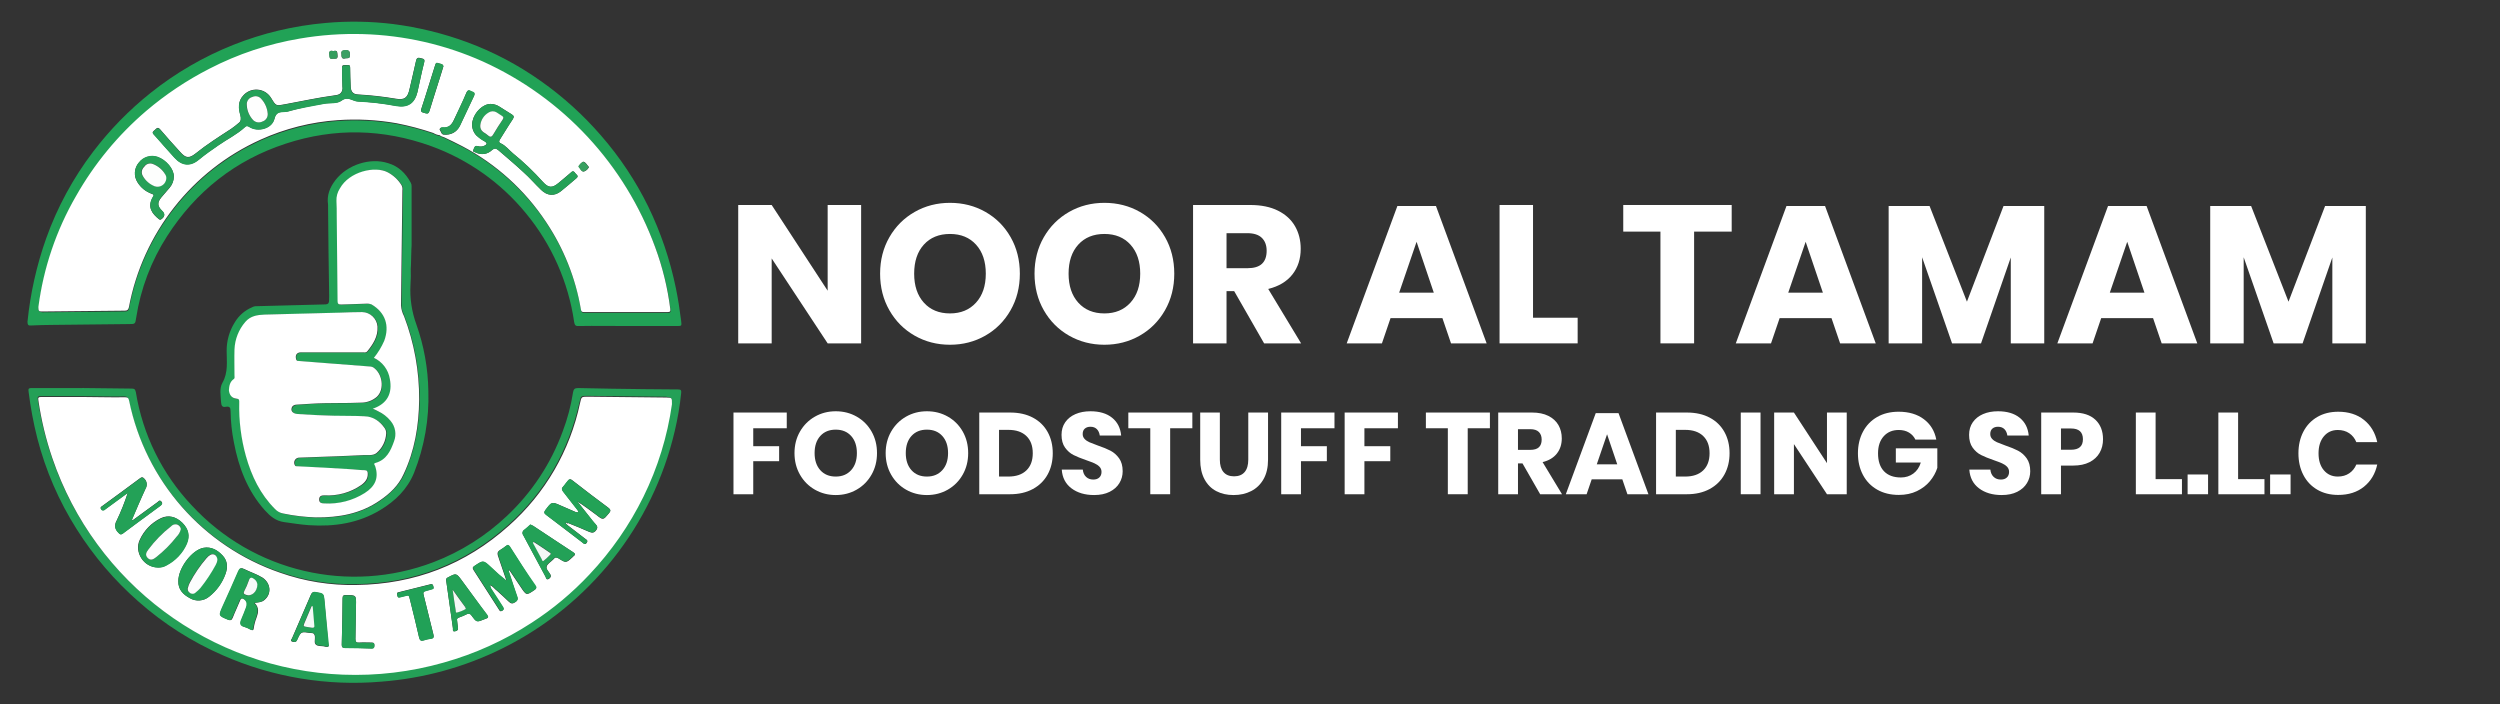
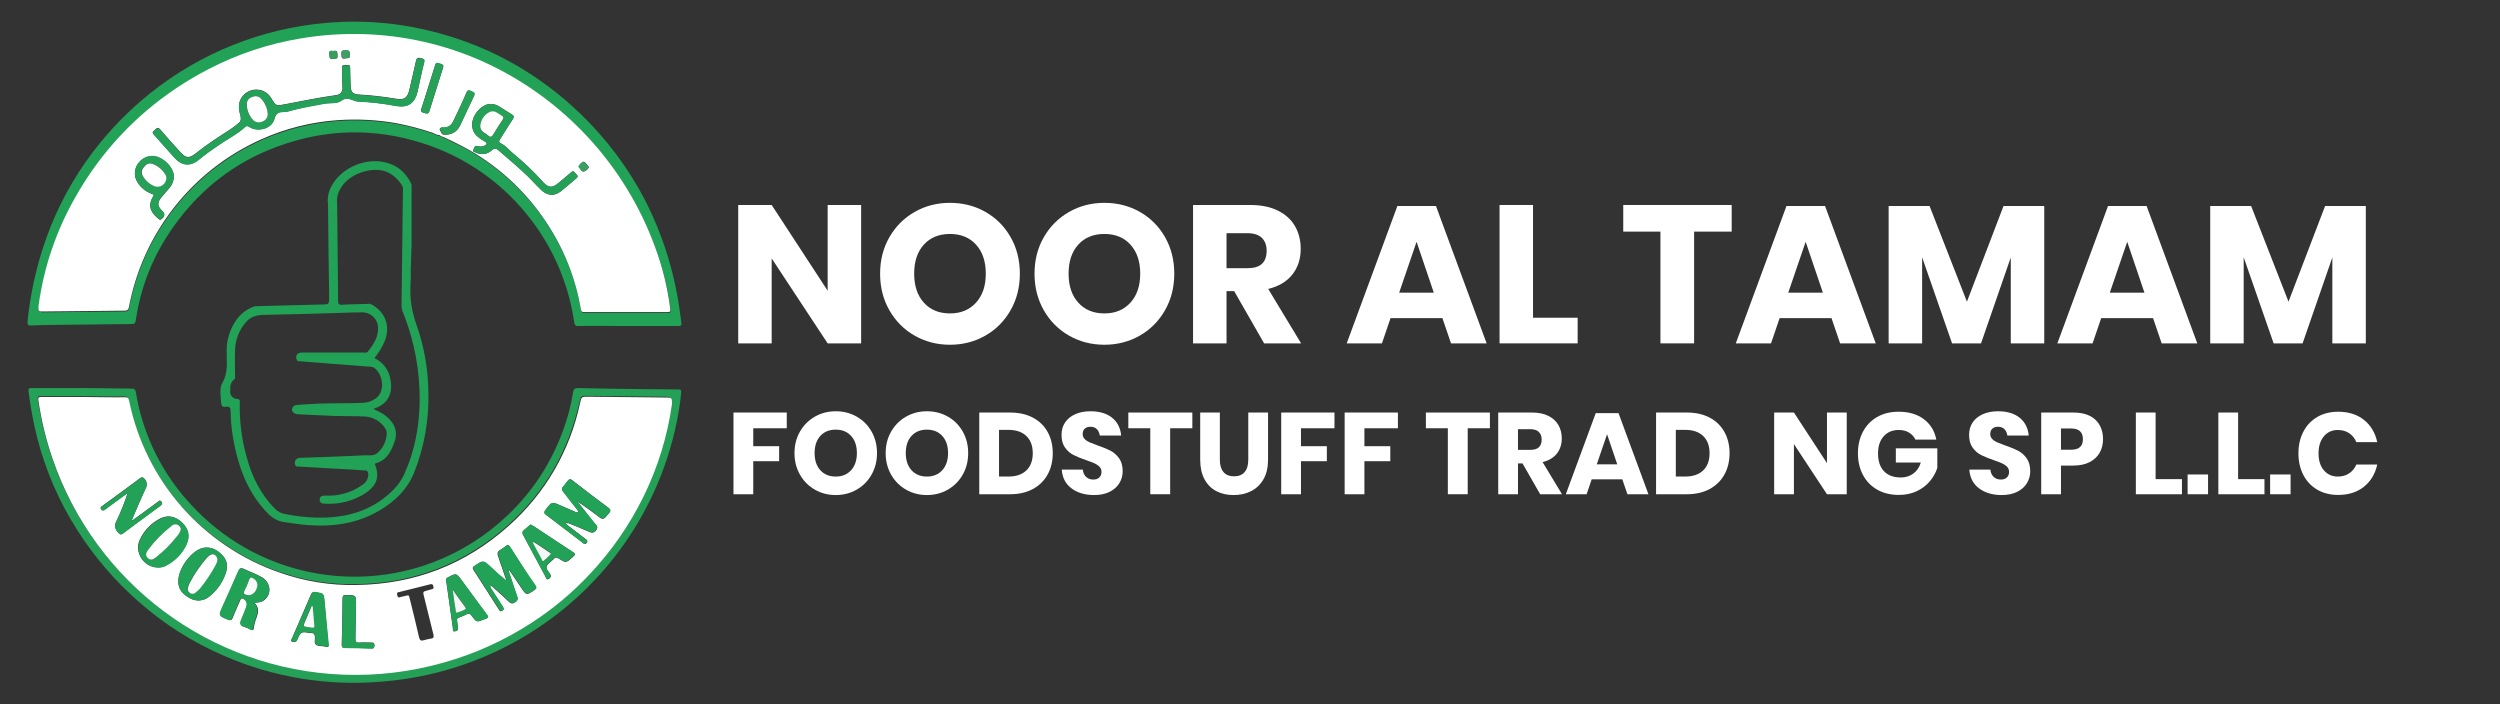
<svg xmlns="http://www.w3.org/2000/svg" version="1.1" id="Layer_1" x="0px" y="0px" width="1125px" height="317px" viewBox="-12.366 -9.75 1125 317" enable-background="new -12.366 -9.75 1125 317" xml:space="preserve">
  <rect x="-12.366" y="-9.75" width="1125" height="317" fill="#333333" stroke="none" />
  <g id="Noor_Al_Tamam_Trading" transform="translate(-303.7 -476.349)">
    <path id="Path_17027" fill="#21A256" d="M305.46,613.058c3.144-0.126,6.285-0.251,9.429-0.251l34.443-0.377   c2.767,0,2.892,0,3.269-2.766c2.013-13.121,6.768-25.671,13.954-36.832c12.947-20.113,30.673-34.193,53.426-41.609   c21.873-7.165,43.746-6.663,65.368,1.131c16.657,6.045,31.378,16.467,42.615,30.17c11.612,14.036,19.137,30.998,21.747,49.026   c0.251,1.383,0.63,1.886,2.138,1.76c7.291-0.126,14.708,0,22,0h22c2.263,0,2.263,0,2.011-2.263   c-0.628-5.028-1.383-9.931-2.388-14.833c-2.607-12.706-6.788-25.036-12.445-36.707c-5.658-11.525-12.801-22.26-21.245-31.93   c-7.948-9.186-16.98-17.375-26.899-24.387c-10.281-7.309-21.482-13.227-33.313-17.6c-10.76-3.974-21.936-6.715-33.313-8.171   c-10.055-1.236-20.211-1.403-30.301-0.5c-28.85,2.506-56.315,13.483-78.944,31.553c-9.64,7.71-18.295,16.577-25.771,26.4   c-9,11.828-16.123,24.971-21.119,38.969c-4.313,12.143-7.142,24.764-8.422,37.587C303.7,612.932,304.2,613.184,305.46,613.058z    M308.728,605.139c2.284-17.541,8.009-34.458,16.845-49.781c8.203-14.594,18.928-27.618,31.678-38.467   c8.66-7.463,18.201-13.838,28.41-18.982c12.821-6.537,26.551-11.113,40.729-13.577c9.372-1.673,18.896-2.348,28.41-2.011   c18.614,0.497,36.944,4.684,53.929,12.319c17.286,7.732,32.878,18.797,45.884,32.56c13.973,14.641,24.759,32.019,31.678,51.037   c3.336,8.964,5.614,18.288,6.788,27.781c0.126,1.131-0.126,1.383-1.257,1.383h-37.586c-1.006,0-1.257-0.377-1.383-1.257   c-5.488-31.42-25.216-58.529-53.426-73.414c-2.641-1.383-5.28-2.514-7.92-3.9c-0.746-0.259-1.463-0.596-2.138-1.006   c-1.028-0.105-2.019-0.449-2.891-1.006c-5.423-1.848-10.968-3.318-16.594-4.4c-8.712-1.525-17.577-1.989-26.4-1.383   c-28.646,2.071-55.124,16.016-73.036,38.467c-10.673,13.283-17.885,29.004-20.993,45.758c-0.251,1.006-0.629,1.508-1.76,1.508   l-37.461,0.377C308.854,606.772,308.6,606.521,308.728,605.139L308.728,605.139z" />
    <path id="Path_17028" fill="#24A057" d="M596.474,641.845c-5.029,0-9.932-0.125-14.959-0.125   c-10.058-0.126-19.988-0.251-30.044-0.5c-1.509,0-2.012,0.5-2.264,1.886c-0.927,6.014-2.486,11.913-4.65,17.601   c-5.283,14.49-13.895,27.537-25.143,38.09c-9.516,9.001-20.706,16.048-32.935,20.742c-38.094,14.555-81.212,4.443-108.864-25.529   c-13.283-14.074-22.041-31.809-25.142-50.912c-0.251-1.131-0.5-1.634-1.76-1.634c-7.542,0-14.079-0.251-21.622-0.251   c0-0.126-1.384,0.126-1.384,0h-22c-1.383,0-1.76,0.251-1.509,1.634c0.862,7.03,2.165,14.001,3.9,20.868   c3.728,14.504,9.709,28.332,17.725,40.98c7.652,12.129,17.009,23.095,27.782,32.56c11.344,10.037,24.198,18.226,38.09,24.262   c22.394,9.851,46.903,13.914,71.277,11.817c19.03-1.453,37.6-6.575,54.683-15.086c39.039-19.41,67.385-55.222,77.312-97.674   c1.339-5.631,2.305-11.343,2.891-17.101C597.983,642.348,597.857,641.845,596.474,641.845z M593.457,648.131   c-2.043,14.461-6.371,28.506-12.821,41.608c-18.021,36.557-50.752,63.711-90.007,74.67c-31.263,8.896-64.612,6.992-94.658-5.406   c-38.313-15.819-67.951-47.381-81.333-86.612c-2.861-8.471-4.965-17.179-6.286-26.022c-0.251-1.256,0.126-1.508,1.257-1.508h18.48   c6.159,0,13.073,0.25,19.232,0.125c1.257,0,1.634,0.5,1.886,1.635c7.36,35.963,33.173,65.361,67.882,77.312   c11.058,3.89,22.724,5.764,34.443,5.531c26.147-0.378,49.026-9.177,68.511-26.65c16.594-14.833,27.153-33.438,32.057-55.187   c0.628-2.891,0.628-2.891,3.52-2.891l35.45,0.377C593.834,645.617,593.709,645.617,593.457,648.131L593.457,648.131z" />
    <path id="Path_17029" fill="#22A257" d="M390.816,647.626c0.126,1.509,0.5,2.39,2.263,2.012c1.51-0.251,2.012,0.377,2.012,1.886   c0.061,4.771,0.565,9.524,1.509,14.2c2.137,11.314,6.16,21.873,13.954,30.547c2.388,2.641,4.899,4.777,8.674,5.28   c3.773,0.503,7.417,1.132,11.188,1.383c11.439,0.754,22.25-0.88,32.182-6.914c6.662-4.022,12.067-9.3,15.085-16.719   c4.629-11.667,6.811-24.161,6.411-36.707c-0.152-10.243-1.979-20.391-5.406-30.044c-2.067-5.67-2.965-11.699-2.64-17.725   c0.167-2.427,0.209-4.86,0.126-7.291c0.126,0,0.252-10.434,0.377-10.434v-26.771c0.01-0.527-0.121-1.048-0.377-1.509   c-2.264-4.274-5.531-7.417-10.183-8.8c-8.171-2.64-18.353,0.754-23.633,7.542c-2.64,3.394-4.023,6.914-3.394,11.188v1.006   c0.126,13.451,0.251,26.9,0.5,40.227c0,3.646,0,3.646-3.646,3.646l-29.039,0.754c-0.704-0.029-1.402,0.145-2.011,0.5   c-3.261,1.365-5.994,3.746-7.794,6.788c-2.411,3.839-3.677,8.288-3.646,12.822c0,4.777,0.754,9.68-1.886,14.331   C389.936,641.468,390.69,644.738,390.816,647.626z M396.724,637.32c0.628-0.378,0.377-1.132,0.377-1.635   c0-3.9-0.126-7.794,0-11.691c0.162-4.586,1.892-8.979,4.899-12.445c2.264-2.64,5.28-3.268,8.549-3.268   c11.313-0.251,22.753-0.5,34.066-0.88c3.269-0.126,6.662-0.252,9.932-0.252c3.643,0.076,6.634,2.904,6.914,6.537   c0.251,4.526-2.012,7.92-4.651,11.188c-0.5,0.629-1.257,0.377-2.011,0.377h-27.653c-2.011,0-3.017,1.257-2.263,3.269   c0.251,0.628,0.629,0.628,1.131,0.628c4.776,0.377,9.679,0.754,14.456,1.131c6.034,0.5,12.067,0.881,17.976,1.383   c0.406,0.01,0.801,0.141,1.131,0.377c4.023,2.767,5.028,9.806,1.635,13.201c-1.843,1.634-4.201,2.568-6.663,2.64   c-7.543,0.377-15.085,0-22.753,0.5c-2.012,0.126-4.148,0.252-6.16,0.377c-1.383,0.126-2.641,0.377-2.892,2.011   c-0.126,1.257,1.006,2.137,2.892,2.264c5.404,0.252,10.811,0.5,16.342,0.754c4.526,0.125,9.177,0,13.7,0.25   c3.709,0.244,7.076,2.256,9.051,5.405c0.469,0.657,0.691,1.458,0.628,2.263c-0.112,3.471-1.716,6.723-4.4,8.926   c-1.634,1.257-3.899,0.754-5.907,0.88c-9.555,0.5-19.108,0.754-28.661,1.131c-1.274-0.054-2.351,0.935-2.404,2.21   c-0.018,0.413,0.076,0.824,0.272,1.189c0.251,0.629,0.754,0.5,1.257,0.5c8.3,0.5,16.468,1.004,24.765,1.383   c1.76,0.126,3.521,0.377,5.28,0.377c1.131,0,1.383,0.628,1.509,1.508c0.095,2.128-1.025,4.125-2.891,5.154   c-4.846,3.384-10.695,5.023-16.594,4.65c-1.383,0-2.388,0.377-2.388,1.887c0,1.509,1.131,1.76,2.388,1.76   c6.376,0.423,12.719-1.207,18.101-4.651c4.776-3.143,6.537-6.914,4.65-12.319c-0.126-0.5-0.754-1.006,0.252-1.258   c4.9-1.383,6.788-5.406,8.301-9.68c1.218-3.104,0.639-6.627-1.51-9.177c-1.529-1.874-3.463-3.379-5.656-4.4   c-0.628-0.377-1.384-0.629-2.389-1.131c6.788-2.263,8.926-7.04,7.668-13.451c-0.68-4.136-3.362-7.665-7.165-9.428   c1.885-2.338,3.449-4.917,4.651-7.668c2.514-6.663,0.5-12.7-5.657-16.342c-0.715-0.437-1.573-0.572-2.388-0.377   c-3.771,0.125-7.543,0.125-11.314,0.377c-1.131,0-1.634-0.252-1.634-1.509c-0.126-12.822-0.251-25.519-0.377-38.341   c0-2.263,0-4.525-0.126-6.788c-0.066-1.954,0.459-3.882,1.509-5.531c4.274-7.794,16.092-10.308,21.622-7.291   c2.534,1.341,4.662,3.338,6.16,5.782c0.368,0.739,0.5,1.573,0.377,2.389c-0.251,17.222-0.377,34.57-0.629,51.792   c0,1.76,0.754,3.143,1.383,4.777c4.562,12.003,6.863,24.747,6.788,37.586c-0.126,11.691-2.137,22.879-7.04,33.564   c-2.263,4.9-6.16,8.548-10.56,11.691c-8.674,6.033-18.601,7.92-28.913,7.668c-4.946-0.137-9.869-0.727-14.708-1.76   c-1.371-0.338-2.629-1.032-3.646-2.012c-6.788-6.663-10.685-14.834-13.073-23.759c-2.192-7.853-3.209-15.985-3.018-24.136   c0-1.006,0.126-1.635-1.257-1.76c-1.734-0.047-3.104-1.491-3.057-3.226c0.004-0.142,0.017-0.282,0.04-0.421   C394.839,640.338,395.09,638.576,396.724,637.32L396.724,637.32z" />
    <path id="Path_17030" fill="#FFFFFF" d="M310.111,606.772l37.461-0.377c1.131,0,1.509-0.5,1.76-1.508   c6.232-33.303,28.338-61.463,59.208-75.425c10.987-4.994,22.781-7.975,34.821-8.8c8.823-0.613,17.688-0.148,26.4,1.383   c5.622,1.097,11.166,2.567,16.594,4.4c0.872,0.557,1.862,0.901,2.891,1.006c0.377,0.5,1.635,0.754,2.138,1.006   c2.64,1.257,5.279,2.514,7.92,3.9c15.233,8.007,28.203,19.723,37.712,34.067c7.954,11.86,13.31,25.27,15.714,39.347   c0.126,1.006,0.5,1.257,1.383,1.257h37.587c1.131,0,1.383-0.251,1.257-1.383c-1.188-9.49-3.466-18.813-6.788-27.782   c-13.557-37.165-41.516-67.3-77.562-83.6c-16.995-7.603-35.319-11.789-53.929-12.319c-9.514-0.274-19.03,0.4-28.41,2.011   c-14.199,2.387-27.94,6.967-40.731,13.578c-10.174,5.205-19.708,11.575-28.41,18.982c-12.722,10.877-23.442,23.896-31.679,38.467   c-8.836,15.323-14.561,32.24-16.845,49.78C308.603,606.521,308.854,606.772,310.111,606.772z M553.985,539.392   c1.131,0.377,1.508,1.509,2.388,2.389c-0.445,0.953-1.264,1.68-2.263,2.011c-1.131,0.126-1.634-1.383-2.263-2.137   C551.471,541.278,553.482,539.141,553.985,539.392z M512.124,513.37c1.433,0.031,2.828,0.467,4.023,1.257   c1.76,1.131,3.52,2.263,5.405,3.394c1.006,0.628,1.257,1.131,0.5,2.263c-2.012,2.891-3.771,6.034-5.657,8.925   c-0.5,0.754-0.754,1.383,0.251,1.885c2.263,1.006,3.771,3.017,5.531,4.526c4.814,3.913,9.312,8.2,13.45,12.822   c2.515,2.766,4.148,2.891,7.04,0.5c1.887-1.634,3.771-3.143,5.657-4.777c1.006-0.88,1.508-0.251,1.886,0.377   c0.5,0.628,1.761,1.257,0.5,2.263c-2.388,2.011-4.65,4.023-7.04,5.908c-2.891,2.263-6.159,2.011-8.8-0.629   c-2.766-2.64-5.153-5.531-8.045-8.045c-3.646-3.394-7.417-6.537-11.188-9.805c-1.006-0.88-1.761-1.131-3.018,0   c-1.932,1.824-4.806,2.228-7.165,1.006c-0.5-0.251-1.509-0.251-1.131-1.131c0.377-0.754,0.5-2.137,2.011-1.76   c1.037,0.362,2.178,0.271,3.144-0.252c0.88-0.5,1.257-1.006,0.126-1.76c-1.397-0.776-2.705-1.704-3.9-2.766   c-1.623-1.708-2.284-4.114-1.76-6.411C504.833,517.017,508.73,513.371,512.124,513.37L512.124,513.37z M495.656,520.41   c1.885-4.023,3.9-7.92,5.531-12.068c0.628-1.383,1.257-1.131,2.137-0.628s2.011,0.5,1.257,2.137   c-2.137,4.4-4.147,8.925-6.286,13.325c-1.508,3.017-4.022,4.274-7.417,4.023c-0.251-0.126-0.377-0.251-0.629-0.251l-1.131-2.137   c0.251-0.5,0.5-0.88,1.257-0.754C493.268,524.308,494.651,522.673,495.656,520.41L495.656,520.41z M488.491,495.017   c0.88,0.377,2.011,0.126,2.389,1.383c-0.5,1.886-1.132,3.646-1.635,5.28c-1.508,4.9-3.143,9.931-4.65,14.833   c-0.5,1.634-1.384,1.131-2.389,0.88s-1.76-0.5-1.257-1.886c2.137-6.411,4.023-12.948,6.16-19.485   C487.36,495.52,487.36,494.515,488.491,495.017L488.491,495.017z M446.631,489.233c1.509-0.126,2.263,0.377,2.137,2.011   c-0.126,1.509,0,1.509-2.011,1.634c-1.761,0.5-1.761-0.754-1.761-2.011C444.745,489.486,445.503,489.361,446.631,489.233z    M441.351,489.61c2.011-0.629,1.76,0.754,1.886,1.886c0.251,2.011-1.131,1.383-2.137,1.509c-1.634,0.251-1.383-0.754-1.509-1.76   c-0.252-1.512,0.251-2.136,1.76-1.633V489.61z M361.151,524.934c0.754-0.754,1.257-1.257,2.263-0.126   c2.892,3.394,5.908,6.788,8.926,10.057c2.514,2.891,4.022,3.143,7.04,0.754c5.027-4.023,10.56-7.542,15.965-11.062   c1.184-0.81,2.317-1.691,3.394-2.64c1.131-0.754,1.131-2.137,0.754-3.521c-0.88-3.143-1.131-6.285,1.383-8.925   c2.903-3.194,7.846-3.43,11.04-0.527c0.607,0.553,1.124,1.197,1.531,1.91c2.137,3.521,2.137,3.394,6.16,2.64   c7.542-1.383,14.959-3.017,22.5-4.023c2.263-0.251,3.143-1.131,3.394-3.143c-0.126,0-0.126-4.777-0.251-4.777   c0-1.509,0.126-3.017,0-4.4c-0.126-1.509,0.881-1.257,1.761-1.257c0.754,0,1.886-0.5,1.886,1.131c0,2.891,0.126,5.657,0.251,8.548   c0.126,2.263,1.006,3.394,3.268,3.52c5.646,0.311,11.271,0.94,16.846,1.886c4.147,0.754,5.53-0.377,6.411-4.525   c0.88-4.148,2.011-8.423,2.891-12.571c0.251-1.257,1.006-1.509,2.011-1.131c0.88,0.251,2.137,0.126,1.634,1.886   c-1.131,4.4-2.011,8.8-3.017,13.325c-1.257,5.028-4.274,7.165-9.554,6.285c-5.69-1.049-11.443-1.72-17.223-2.011   c-2.514-0.126-4.525-2.514-7.417-0.377c-2.011,1.509-5.153,0.88-7.794,1.383c-5.552,0.859-11.05,2.034-16.468,3.52   c-0.377,0.126-0.754,0-1.257,0.126c-2.137,0.126-3.9,0-4.651,3.143c-1.131,4.4-7.417,6.16-11.313,3.646   c-0.88-0.5-1.257-0.629-2.011,0.126c-3.521,3.269-7.921,5.406-11.942,8.171c-2.891,2.011-5.908,4.023-8.548,6.285   c-3.9,3.268-7.794,3.017-11.188-0.754c-3.143-3.394-6.034-6.914-9.177-10.308c-1.257-1.132-0.251-1.509,0.503-2.266   L361.151,524.934z M353.86,539.768c2.01-2.51,5.365-3.511,8.422-2.514c3.9,1.383,7.291,5.531,7.291,8.8   c-0.053,1.839-0.717,3.608-1.886,5.028c-1.257,1.509-2.514,2.891-3.771,4.4c-1.886,2.263-1.76,3.9,0.377,6.034   c1.384,1.257,1.258,2.64-0.377,3.771c-0.288,0.251-0.718,0.251-1.006,0c-3.017-2.388-5.53-5.405-2.766-10.057   c0.5-0.754,0.629-1.006-0.5-1.383c-2.645-0.967-4.897-2.779-6.411-5.154c-1.82-2.777-1.564-6.427,0.625-8.923L353.86,539.768z" />
    <path id="Path_17031" fill="#FFFFFF" d="M445.499,506.08L445.499,506.08z" />
    <path id="Path_17032" fill="#FFFFFF" d="M327.836,644.988L327.836,644.988z" />
    <path id="Path_17033" fill="#FFFFFF" d="M545.688,701.808c0.298,0.219,0.518,0.527,0.629,0.88l0.377-0.754   C546.317,701.682,545.814,701.934,545.688,701.808z" />
    <path id="Path_17034" fill="#FFFFFF" d="M591.32,645.492l-35.45-0.377c-2.891,0-2.891,0-3.52,2.891   c-4.49,21.357-15.729,40.705-32.057,55.186c-19.484,17.475-42.363,26.273-68.511,26.65c-11.721,0.252-23.391-1.621-34.443-5.531   c-34.709-11.949-60.522-41.348-67.883-77.311c-0.251-1.258-0.629-1.635-1.886-1.635c-6.16,0.127-13.074-0.125-19.232-0.125h-18.479   c-1.131,0-1.508,0.25-1.257,1.508c1.29,8.85,3.394,17.561,6.285,26.022c19.247,56.38,71.208,95.101,130.736,97.425   c15.276,0.594,30.55-1.23,45.256-5.406c14.079-3.933,27.476-9.994,39.724-17.975c9.529-6.16,18.268-13.463,26.021-21.747   c9.79-10.372,17.968-22.154,24.263-34.952c6.45-13.104,10.778-27.148,12.821-41.609   C593.708,645.615,593.834,645.615,591.32,645.492z M346.687,706.585c-0.88,0.754-1.383,0.5-2.137-0.377   c-1.486-1.352-1.803-3.567-0.754-5.28c1.955-4.073,3.635-8.272,5.027-12.571c-2.388,1.76-4.776,3.395-7.04,5.154   c-1.131,0.754-2.137,1.634-3.268,2.388c-0.629,0.377-1.131,0.5-1.634-0.126c-0.629-0.754-0.126-1.131,0.5-1.509   c5.782-4.147,11.438-8.422,17.1-12.571c0.754-0.5,1.131-0.377,1.76,0.252c1.198,1.146,1.458,2.963,0.629,4.399   c-2.137,4.651-4.147,9.428-6.159,14.079c0.126,0.126,0.251,0.251,0.377,0.251c3.771-2.767,7.417-5.405,11.188-8.171   c0.5-0.377,0.88-1.131,1.634-0.252c0.754,0.755,0.377,1.258-0.377,1.886c-3.52,2.514-6.914,5.153-10.434,7.668   C350.966,703.442,348.829,704.951,346.687,706.585z M366.046,721.04c-1.144,0.659-2.455,0.965-3.771,0.881   c-6.285,0-10.685-6.914-8.045-12.445c1.935-4.216,5.265-7.635,9.428-9.68c3.395-1.635,6.788-0.754,9.681,2.011   c2.766,2.767,3.52,5.908,2.011,9.3c-1.881,4.529-5.15,7.547-9.298,9.936L366.046,721.04z M385.405,735.12   c-2.472,2.011-5.938,2.262-8.674,0.629c-3.017-1.635-5.28-3.9-5.154-7.668c0-5.908,6.16-13.955,11.314-14.959   c3.52-0.629,6.285,1.006,8.674,3.52c2.137,2.389,2.388,5.154,1.257,8.171c-1.462,4.06-4.029,7.63-7.412,10.308H385.405z    M410.295,736.628c-1.132,1.007-2.641,1.007-4.4,1.258c2.263,2.263,1.634,4.525,0.88,6.662c-0.609,1.535-1.031,3.14-1.257,4.777   c-0.126,1.006-0.5,1.006-1.257,0.629c-0.915-0.523-1.885-0.945-2.892-1.258c-1.886-0.5-2.011-1.634-1.383-3.143   c0.754-1.887,1.508-3.646,2.264-5.657c0.664-1.196,0.342-2.7-0.755-3.521c-0.88-0.627-1.634-0.879-2.137,0.5   c-1.006,2.515-2.263,5.029-3.268,7.668c-0.5,1.132-0.88,1.384-2.138,0.881c-4.273-1.76-4.273-1.76-2.263-6.034   c2.389-5.28,4.777-10.56,7.04-15.839c0.629-1.383,1.257-1.51,2.514-0.88c2.767,1.383,5.657,2.263,8.301,3.899   c3.642,2.516,4.148,7.293,0.755,10.058L410.295,736.628z M437.695,757.622c-0.138,0.017-0.276-0.029-0.377-0.127   c-1.257-0.25-2.891,0-3.771-0.754c-1.007-0.754-0.377-2.389-0.5-3.646c-0.126-1.132-0.5-1.634-1.635-1.634h-0.377   c-4.273-0.629-4.273-0.754-6.034,3.143c-0.5,1.131-1.257,1.005-2.137,0.754c-1.131-0.377-0.251-1.131-0.126-1.509   c2.767-6.537,5.657-12.948,8.422-19.485c0.5-1.131,1.006-1.509,2.264-1.257c3.52,0.63,3.645,0.63,3.899,4.274   c0.629,6.41,1.131,12.699,1.76,19.484c0.381,0.756-0.248,1.008-1.38,0.756H437.695z M458.562,758.376   c-4.023-0.127-8.045-0.252-12.068-0.252c-1.131,0-1.383-0.377-1.383-1.508c0.126-3.394,0.377-17.348,0.377-20.742   c0-1.256,0.377-1.508,1.508-1.508c4.651,0,4.651,0,4.526,4.651c-0.126,5.028-0.126,10.058-0.251,15.085   c0,1.383,0.377,1.76,1.76,1.635c1.886-0.127,3.771,0,5.657,0c1.006,0,1.131,0.5,1.131,1.256c0.01,1.006-0.367,1.383-1.247,1.383   H458.562z M485.212,753.976c-1.103,0.191-2.193,0.443-3.269,0.754c-1.131,0.377-1.634,0-2.011-1.257   c-1.257-5.531-2.641-11.188-4.023-16.72c-0.754-2.891-0.251-2.387-3.143-1.76c-0.517,0.066-1.022,0.193-1.509,0.377   c-0.88,0.252-1.007-0.252-1.132-0.879c-0.126-0.5-0.377-1.258,0.5-1.384c4.9-1.257,9.806-2.388,14.582-3.646   c0.881-0.127,1.007,0.5,1.132,1.006c0.126,0.629,0.251,1.131-0.629,1.257c-0.63,0.126-1.132,0.377-1.761,0.5   c-2.388,0.629-2.388,0.629-1.76,3.017c1.383,5.531,2.766,11.063,4.148,16.719c0.266,1.137,0.266,1.891-1.117,2.017L485.212,753.976   z M509.851,745.051c-0.251,0.126-0.377,0.126-0.629,0.251c-3.395,1.383-3.395,1.383-5.657-1.635   c-0.346-0.769-1.249-1.112-2.019-0.767c-0.086,0.038-0.167,0.085-0.244,0.138c-1.057,0.537-2.148,0.999-3.269,1.383   c-0.754,0.252-1.257,0.629-1.006,1.384c0.126,1.131,0.251,2.137,0.377,3.144c0.251,1.256-0.5,1.633-1.509,1.76   c-1.009,0.125-0.754-0.881-0.754-1.383c-1.006-7.166-2.011-14.205-3.018-21.371c-0.216-0.609,0.104-1.278,0.713-1.494   c0.014-0.006,0.027-0.01,0.042-0.014c3.771-2.012,3.771-2.012,6.284,1.383c3.771,5.153,7.417,10.182,11.188,15.336   c0.892,1.133,0.766,1.51-0.491,1.887L509.851,745.051z M531.851,732.103c-3.646,2.514-3.646,2.514-6.16-1.257   c-1.634-2.388-3.268-4.9-4.9-7.291l-0.754-0.754c0.377,0.5,0,1.005,0.377,1.509c1.258,3.646,2.389,7.291,3.646,10.938   c0.377,1.006,0.126,1.508-0.754,2.263c-1.257,0.88-2.012,0.88-3.144-0.251c-1.634-1.635-3.394-3.143-5.153-4.777   c-0.881-0.629-1.509-1.508-2.389-2.137l0,0c-0.48-0.131-0.916-0.391-1.257-0.754c0.416,0.563,0.715,1.204,0.88,1.885   c1.76,2.766,3.521,5.531,5.28,8.171c0.377,0.629,0.754,1.131-0.126,1.761c-1.006,0.629-1.257,0-1.634-0.629   c-3.771-5.908-7.543-11.691-11.314-17.6c-0.5-0.88-0.628-1.258,0.377-1.887c4.023-2.64,3.9-2.64,7.417,0.63   c2.264,2.137,4.526,4.147,7.04,6.159c-1.131-3.143-2.137-6.41-3.268-9.554c-1.257-3.52-1.257-3.52,1.886-5.405   c0.357-0.221,0.694-0.474,1.006-0.754c0.88-0.755,1.383-0.5,1.886,0.377c3.771,5.907,7.544,11.69,11.314,17.6   c0.632,0.753,0.632,1.13-0.248,1.759L531.851,732.103z M549.451,716.892l-0.5,0.5c-2.891,2.641-2.891,2.641-6.286,0.5   c-0.88-0.5-1.509-0.629-2.137,0.251l-0.377,0.377c-1.006,1.006-2.388,1.761-2.766,2.892c-0.5,1.256,0.88,2.388,1.508,3.52   c0.754,1.131,0,1.886-0.754,2.263c-0.88,0.5-1.006-0.5-1.258-1.006c-3.394-6.284-6.662-12.444-10.057-18.731   c-0.548-0.671-0.447-1.659,0.224-2.207c0.086-0.07,0.179-0.13,0.276-0.181c1.006-0.754,1.886-1.634,2.766-2.389   c0.406,0.235,0.826,0.444,1.258,0.629c6.033,4.022,12.067,7.919,18.1,11.942c0.766,0.511,0.892,1.014,0.011,1.642L549.451,716.892z    M565.29,697.66c-2.514,3.017-2.514,3.143-5.656,0.629c-2.767-2.012-5.531-4.148-8.549-6.034c1.887,2.388,3.9,4.776,5.783,7.291   c0.728,1.019,1.525,1.984,2.389,2.891c0.88,0.88,1.257,1.634,0.251,2.892c-0.881,1.131-1.761,1.131-3.018,0.629   c-3.143-1.383-6.411-2.767-9.68-4.023l-0.377,0.754c2.766,2.137,5.405,4.148,8.171,6.286c0.628,0.5,1.508,0.754,0.754,1.886   c-0.754,1.133-1.383,0.252-1.886-0.125c-5.405-4.148-10.938-8.301-16.342-12.445c-1.007-0.754-1.007-1.258-0.251-2.264   c2.766-3.646,2.766-3.771,6.914-1.886c2.263,1.006,4.399,1.886,6.662,2.892c0.41,0.109,0.834,0.152,1.258,0.125   c-0.08-0.473-0.299-0.91-0.629-1.257c-2.138-2.64-4.148-5.405-6.285-8.046c-0.629-0.88-0.88-1.508,0-2.263   c0.499-0.556,0.961-1.144,1.383-1.761c1.634-2.01,1.634-2.01,3.646-0.377c5.028,3.9,10.058,7.795,15.211,11.565   c1.14,0.882,1.266,1.511,0.26,2.642H565.29z" />
    <path id="Path_17035" fill="#FFFFFF" d="M445.499,746.309L445.499,746.309z" />
-     <path id="Path_17036" fill="#FFFFFF" d="M397.73,645.994c1.383,0.127,1.257,0.754,1.257,1.76   c-0.191,8.15,0.825,16.284,3.018,24.137c2.514,8.925,6.41,17.1,13.073,23.759c0.965,1.048,2.245,1.754,3.646,2.011   c4.843,1.02,9.766,1.607,14.712,1.758c10.434,0.125,20.239-1.635,28.913-7.668c4.399-3.018,8.3-6.662,10.559-11.691   c5.028-10.559,6.914-21.873,7.04-33.564c0.086-12.841-2.216-25.586-6.788-37.586c-0.779-1.482-1.25-3.107-1.383-4.777   c0.251-17.222,0.377-34.57,0.628-51.792c0.133-0.816,0.001-1.653-0.377-2.389c-1.5-2.443-3.627-4.44-6.16-5.783   c-5.657-3.017-17.348-0.5-21.622,7.291c-1.064,1.642-1.592,3.576-1.509,5.531c0.126,2.263,0.126,4.525,0.126,6.788   c0.126,12.822,0.251,25.519,0.377,38.341c0,1.257,0.5,1.509,1.634,1.509l11.314-0.377c0.814-0.07,1.635,0.06,2.388,0.377   c6.16,3.646,8.171,9.554,5.657,16.342c-1.202,2.751-2.767,5.33-4.651,7.668c3.803,1.762,6.485,5.293,7.165,9.428   c1.258,6.411-1.006,11.188-7.668,13.451c0.818,0.328,1.616,0.705,2.389,1.131c2.193,1.021,4.127,2.525,5.656,4.4   c2.148,2.551,2.728,6.072,1.51,9.177c-1.51,4.274-3.395,8.3-8.301,9.68c-1.006,0.251-0.5,0.88-0.251,1.257   c1.887,5.405,0.126,9.301-4.65,12.319c-5.4,3.401-11.729,5.028-18.101,4.651c-1.257,0-2.388-0.252-2.388-1.76   s1.006-1.887,2.388-1.887c5.898,0.373,11.748-1.267,16.594-4.65c1.76-1.258,3.017-2.892,2.891-5.154   c0-0.88-0.251-1.509-1.509-1.509c-1.76,0-3.521-0.251-5.28-0.378c-8.3-0.5-16.468-1.006-24.765-1.383c-0.5,0-1.006,0.127-1.257-0.5   c-0.614-1.102-0.219-2.494,0.884-3.107c0.38-0.213,0.813-0.311,1.248-0.285c9.554-0.377,19.107-0.628,28.661-1.131   c2.011-0.126,4.273,0.377,5.907-0.88c2.662-2.22,4.26-5.462,4.4-8.925c0.029-0.802-0.19-1.592-0.628-2.264   c-2.137-3.143-5.154-5.279-9.051-5.404c-4.525-0.252-9.052-0.127-13.7-0.252c-5.405-0.125-10.812-0.377-16.342-0.754   c-1.887-0.125-3.018-1.006-2.892-2.263c0.126-1.634,1.508-2.011,2.892-2.011c2.011-0.126,4.147-0.251,6.159-0.377   c7.542-0.5,15.086-0.126,22.754-0.5c2.457-0.095,4.808-1.026,6.662-2.641c3.521-3.394,2.515-10.434-1.634-13.199   c-0.355-0.182-0.737-0.309-1.131-0.377c-6.034-0.5-12.068-0.881-17.976-1.383c-4.777-0.378-9.681-0.755-14.456-1.132   c-0.5,0-0.88,0-1.131-0.629c-0.63-2.011,0.251-3.268,2.263-3.268h27.656c0.629,0,1.383,0.251,2.011-0.377   c2.64-3.268,4.899-6.663,4.65-11.188c-0.279-3.633-3.271-6.461-6.913-6.537c-3.269,0-6.662,0.126-9.932,0.251   c-11.313,0.251-22.753,0.629-34.066,0.88c-3.269,0.126-6.285,0.629-8.549,3.268c-3.008,3.466-4.737,7.858-4.899,12.445   c-0.126,3.9,0,7.794,0,11.691c0,0.5,0.251,1.257-0.377,1.634c-1.76,1.257-2.011,3.144-2.137,5.028   C394.587,644.36,395.593,645.742,397.73,645.994z" />
    <path id="Path_17037" fill="#25A058" d="M369.823,537.633c3.395,3.771,7.291,4.148,11.188,0.754   c2.766-2.263,5.656-4.274,8.548-6.285c3.899-2.766,8.3-4.9,11.941-8.171c0.755-0.754,1.132-0.628,2.012-0.126   c3.899,2.514,10.308,0.754,11.313-3.645c0.754-3.143,2.515-3.017,4.651-3.143c0.423,0.021,0.847-0.022,1.257-0.126   c5.405-1.634,10.937-2.388,16.468-3.52c2.641-0.5,5.657,0.126,7.794-1.383c2.892-2.263,5.028,0.251,7.417,0.377   c5.784,0.228,11.542,0.9,17.223,2.011c5.279,0.88,8.3-1.131,9.554-6.285c1.006-4.4,1.885-8.925,3.017-13.325   c0.5-1.76-0.629-1.634-1.634-1.886c-1.006-0.377-1.76-0.126-2.011,1.131c-0.88,4.274-1.886,8.422-2.892,12.571   c-0.88,4.148-2.263,5.28-6.41,4.526c-5.575-0.946-11.199-1.575-16.846-1.886c-2.263-0.126-3.268-1.257-3.268-3.52   c-0.126-2.891-0.251-5.657-0.251-8.548c0-1.76-1.131-1.131-1.886-1.131c-0.881,0-1.761-0.251-1.761,1.257   c0.126,1.509,0,3.017,0,4.4c0.126,0,0.126,4.777,0.251,4.777c-0.126,2.011-1.006,2.891-3.394,3.143   c-7.542,1.006-15.085,2.64-22.5,4.023c-4.023,0.754-4.023,0.88-6.16-2.64c-2.139-3.749-6.912-5.054-10.661-2.915   c-0.713,0.407-1.357,0.924-1.91,1.531c-2.514,2.64-2.388,5.783-1.383,8.925c0.377,1.383,0.377,2.766-0.754,3.52   c-1.131,0.88-2.263,1.886-3.394,2.64c-5.405,3.52-10.938,6.914-15.966,11.062c-3.017,2.388-4.399,2.263-7.04-0.754   c-3.017-3.394-6.033-6.663-8.925-10.057c-1.006-1.131-1.509-0.5-2.263,0.126c-0.629,0.629-1.76,1.006-0.5,2.263   C363.663,530.719,366.68,534.239,369.823,537.633z M445.499,505.448L445.499,505.448z M404.899,510.225   c1.382-0.682,3.052-0.316,4.023,0.88c1.686,1.833,2.704,4.18,2.891,6.663c0.124,1.587-0.867,3.049-2.388,3.52   c-1.437,0.711-3.169,0.406-4.274-0.754c-1.762-1.883-2.788-4.337-2.891-6.914c0.127-1.553,1.161-2.885,2.635-3.392L404.899,510.225   z" />
    <path id="Path_17038" fill="#24A156" d="M505.712,527.572c1.129,1.142,2.448,2.077,3.899,2.765c1.131,0.754,0.88,1.257-0.126,1.76   c-0.966,0.522-2.106,0.613-3.143,0.251c-1.51-0.5-1.635,0.88-2.012,1.76c-0.377,0.88,0.629,0.88,1.132,1.131   c2.362,1.203,5.225,0.801,7.165-1.006c1.257-1.131,2.011-0.754,3.017,0c3.771,3.268,7.543,6.411,11.188,9.805   c2.766,2.514,5.28,5.405,8.046,8.045c2.765,2.64,5.907,2.891,8.8,0.629c2.388-1.886,4.65-3.9,7.04-5.908   c1.257-1.131-0.126-1.634-0.5-2.263c-0.5-0.629-1.006-1.383-1.887-0.377c-1.76,1.634-3.771,3.268-5.656,4.777   c-2.892,2.388-4.526,2.263-7.04-0.5c-4.139-4.622-8.637-8.909-13.451-12.822c-1.886-1.509-3.269-3.52-5.531-4.526   c-1.006-0.377-0.754-1.131-0.251-1.886c1.886-3.017,3.771-6.034,5.657-8.925c0.754-1.131,0.5-1.634-0.5-2.263   c-1.886-1.131-3.646-2.263-5.405-3.394c-1.195-0.79-2.59-1.226-4.022-1.257c-3.521,0-7.291,3.646-8.172,7.794   C503.451,523.457,504.107,525.855,505.712,527.572z M511.369,517.264c1.044-0.629,2.351-0.629,3.395,0   c0.88,0.5,1.634,1.131,2.514,1.634s0.88,0.88,0.251,1.634c-1.508,2.137-2.766,4.4-4.147,6.537c-0.63,1.131-1.258,1.508-2.389,0.629   c-0.66-0.574-1.376-1.079-2.137-1.509c-0.967-0.686-1.494-1.836-1.383-3.017c0.213-2.501,1.681-4.723,3.896-5.9V517.264z" />
    <path id="Path_17039" fill="#26A057" d="M359.64,553.723c1.006,0.377,0.88,0.628,0.5,1.383c-2.767,4.651-0.251,7.668,2.766,10.057   c0.287,0.254,0.719,0.254,1.006,0c1.635-1.131,1.887-2.388,0.377-3.771c-2.137-2.011-2.263-3.646-0.377-6.034   c1.257-1.509,2.515-3.017,3.771-4.4c1.239-1.378,1.913-3.174,1.886-5.028c0-3.394-3.394-7.417-7.291-8.8   c-3.056-1.061-6.447-0.048-8.422,2.514c-2.191,2.496-2.449,6.147-0.629,8.925C354.643,551.03,356.932,552.87,359.64,553.723z    M356.12,541.529c0.898-1.209,2.465-1.715,3.9-1.257c2.331,0.856,4.288,2.502,5.531,4.651c0.322,0.531,0.495,1.139,0.5,1.76   c-0.072,2.187-1.903,3.9-4.09,3.829c-0.361-0.012-0.72-0.073-1.064-0.183c-2.319-0.94-4.264-2.619-5.531-4.777   C354.656,544.199,354.967,542.534,356.12,541.529L356.12,541.529z" />
    <path id="Path_17040" fill="#26A157" d="M489.245,524.685l1.131,2.137c0.251,0,0.378,0.126,0.629,0.251   c3.088,0.437,6.099-1.197,7.417-4.023c2.137-4.4,4.147-8.925,6.284-13.325c0.754-1.634-0.377-1.76-1.257-2.137   c-0.88-0.5-1.509-0.754-2.137,0.628c-1.76,4.023-3.771,8.045-5.531,12.068c-1.006,2.263-2.388,3.9-5.28,3.52   C489.745,523.807,489.496,524.307,489.245,524.685z" />
    <path id="Path_17041" fill="#26A157" d="M482.205,517.394c1.006,0.251,1.887,0.88,2.389-0.88c1.509-5.028,3.017-9.931,4.65-14.834   c0.5-1.76,1.006-3.52,1.634-5.28c-0.251-1.257-1.509-1.006-2.388-1.383c-1.006-0.5-1.131,0.377-1.383,1.131   c-2.011,6.537-4.023,12.948-6.16,19.485C480.571,517.017,481.328,517.143,482.205,517.394z" />
    <path id="Path_17042" fill="#3C9F64" d="M446.756,492.755c2.011,0,1.886,0,2.011-1.634c0.125-1.634-0.629-2.137-2.137-2.011   c-1.132,0.126-1.761,0.251-1.635,1.634C444.993,492.001,444.993,493.258,446.756,492.755z" />
    <path id="Path_17043" fill="#359D5E" d="M440.974,493.006c1.006-0.126,2.388,0.5,2.137-1.508c-0.126-1.131,0.126-2.514-1.885-1.886   c-1.383-0.377-2.011,0.126-1.76,1.634C439.591,492.252,439.465,493.38,440.974,493.006z" />
    <path id="Path_17044" fill="#38A060" d="M553.985,543.792c0.999-0.331,1.817-1.058,2.263-2.011   c-0.754-0.88-1.257-1.886-2.388-2.389c-0.5-0.126-2.514,1.886-2.263,2.263C552.351,542.41,552.853,543.919,553.985,543.792z" />
    <path id="Path_17045" fill="#22A256" d="M564.921,695.02c-5.154-3.771-10.183-7.668-15.212-11.565   c-2.137-1.633-2.137-1.633-3.646,0.377c-0.43,0.611-0.892,1.198-1.383,1.761c-0.754,0.754-0.628,1.383,0,2.263   c2.137,2.641,4.147,5.406,6.285,8.045c0.33,0.348,0.549,0.785,0.628,1.258c-0.5-0.127-0.88,0-1.257-0.127   c-2.264-1.006-4.4-1.885-6.662-2.891c-4.148-1.885-4.148-1.76-6.914,1.887c-0.754,1.006-0.754,1.508,0.251,2.262   c5.53,4.148,10.937,8.301,16.342,12.445c0.5,0.377,1.006,1.258,1.886,0.127c0.88-1.132-0.126-1.384-0.754-1.887   c-2.64-2.137-5.405-4.148-8.171-6.285c-0.251-0.5-0.629-0.754-0.629-0.88c0.126,0.126,0.629-0.125,1.131,0   c3.269,1.384,6.537,2.64,9.679,4.022c1.258,0.5,2.012,0.63,3.018-0.627c0.88-1.258,0.628-1.887-0.251-2.892   c-0.88-0.88-1.508-1.886-2.389-2.891c-1.886-2.388-3.899-4.777-5.782-7.291c2.977,1.823,5.832,3.839,8.548,6.034   c3.143,2.388,3.143,2.388,5.657-0.629C566.304,696.529,566.179,695.9,564.921,695.02z" />
    <path id="Path_17046" fill="#21A256" d="M520.924,712.619c-0.628-0.881-1.132-1.131-1.887-0.377   c-0.312,0.281-0.648,0.533-1.006,0.754c-3.017,2.011-3.017,2.011-1.886,5.404c1.131,3.144,2.137,6.411,3.268,9.555   c-2.461-1.918-4.812-3.975-7.04-6.16c-3.52-3.268-3.52-3.268-7.417-0.629c-1.006,0.629-0.88,1.131-0.377,1.886   c3.771,5.783,7.542,11.69,11.314,17.601c0.377,0.629,0.628,1.256,1.634,0.629c0.88-0.629,0.5-1.131,0.126-1.761   c-1.76-2.766-3.52-5.53-5.28-8.171c-0.251-0.754-0.5-1.634-0.88-1.885c0.342,0.363,0.776,0.624,1.257,0.754l0,0   c0.881,0.628,1.51,1.508,2.39,2.137c1.76,1.635,3.52,3.143,5.153,4.777c1.132,1.131,1.887,1.131,3.144,0.251   c0.825-0.394,1.176-1.382,0.781-2.208c-0.009-0.019-0.018-0.037-0.027-0.055c-1.257-3.646-2.514-7.291-3.646-10.938   c-0.378-0.377,0-1.006-0.378-1.508c0.219,0.281,0.473,0.535,0.755,0.754c1.634,2.389,3.268,4.9,4.899,7.291   c2.514,3.771,2.388,3.771,6.16,1.257c0.88-0.629,1.006-1.006,0.377-2.011C528.341,724.309,524.569,718.401,520.924,712.619z" />
    <path id="Path_17047" fill="#22A256" d="M409.296,726.572c-2.641-1.634-5.531-2.514-8.301-3.899c-1.257-0.63-1.886-0.5-2.514,0.88   c-2.263,5.279-4.651,10.561-7.04,15.839c-1.886,4.274-1.886,4.274,2.263,6.034c1.131,0.5,1.635,0.251,2.138-0.881   c1.006-2.514,2.263-5.027,3.268-7.668c0.5-1.383,1.257-1.131,2.137-0.5c1.257,1.007,1.131,2.264,0.754,3.521   c-0.629,1.886-1.509,3.771-2.263,5.657c-0.628,1.508-0.5,2.64,1.383,3.143c1.016,0.289,1.988,0.711,2.892,1.258   c0.754,0.377,1.131,0.25,1.257-0.629c0.241-1.635,0.663-3.236,1.257-4.777c0.754-2.264,1.383-4.525-0.88-6.663   c1.886-0.251,3.268-0.251,4.399-1.257C413.696,733.863,413.196,729.085,409.296,726.572z M401.879,734.367   c-0.881-0.377-1.258-0.754-0.755-1.635c0.799-1.492,1.471-3.047,2.012-4.65c0.5-1.635,1.383-1.508,2.514-0.754   c0.808,0.594,1.313,1.514,1.383,2.514c-0.001,3.142-2.637,5.404-5.155,4.525H401.879z" />
    <path id="Path_17048" fill="#21A256" d="M391.57,716.641c-2.263-2.514-5.028-4.147-8.674-3.521   c-5.154,0.881-11.314,9.052-11.314,14.959c-0.126,3.771,2.138,6.035,5.154,7.668c2.737,1.629,6.2,1.379,8.674-0.629   c3.438-2.625,6.02-6.213,7.417-10.308C393.832,721.794,393.707,718.904,391.57,716.641z M388.302,720.663   c-2.04,3.646-4.352,7.135-6.914,10.435c-0.65,0.733-1.365,1.407-2.138,2.011c-0.736,0.667-1.843,0.72-2.64,0.127   c-0.843-0.533-1.164-1.605-0.754-2.515c0.251-0.629,0.5-1.383,0.754-2.011c2.134-3.934,4.661-7.64,7.543-11.063   c0.527-0.568,1.118-1.074,1.76-1.509c1.51-0.754,3.018,0.251,3.144,2.138C389.04,719.128,388.777,719.956,388.302,720.663   L388.302,720.663z" />
    <path id="Path_17049" fill="#22A256" d="M373.468,701.934c-2.892-2.892-6.285-3.646-9.681-2.011   c-4.189,2.008-7.53,5.438-9.428,9.679c-2.64,5.531,1.76,12.32,8.045,12.445c1.315,0.07,2.623-0.235,3.771-0.88   c4.136-2.101,7.421-5.564,9.3-9.805C376.988,707.716,376.234,704.699,373.468,701.934z M370.828,708.094   c-2.711,3.466-5.834,6.588-9.3,9.3c-1.131,0.88-2.388,1.634-3.646,0.377c-1.384-1.257-0.755-2.641,0.126-3.771   c2.943-3.969,6.411-7.52,10.308-10.559c0.659-0.58,1.51-0.895,2.388-0.88c1.06,0.011,1.909,0.878,1.898,1.938   c0,0.066-0.005,0.134-0.012,0.2C372.339,705.975,371.728,707.154,370.828,708.094L370.828,708.094z" />
    <path id="Path_17050" fill="#23A157" d="M363.914,692.38c-0.754-0.881-1.131,0-1.634,0.252c-3.771,2.64-7.417,5.404-11.188,8.171   c-0.126-0.126-0.251-0.252-0.377-0.252c2.011-4.651,3.899-9.429,6.159-14.079c0.893-1.424,0.627-3.283-0.629-4.4   c-0.629-0.629-1.006-0.879-1.76-0.25c-5.657,4.147-11.439,8.422-17.1,12.57c-0.629,0.377-1.006,0.754-0.5,1.51   c0.28,0.475,0.894,0.633,1.369,0.352c0.101-0.059,0.19-0.136,0.265-0.227c1.131-0.754,2.137-1.634,3.268-2.388   c2.389-1.76,4.651-3.394,7.04-5.153c-1.392,4.298-3.072,8.498-5.027,12.57c-1.132,2.137-0.881,3.646,0.754,5.28   c0.754,0.88,1.131,1.005,2.137,0.377c2.137-1.634,4.274-3.144,6.411-4.777c3.52-2.514,6.914-5.153,10.434-7.668   C364.291,693.637,364.539,693.26,363.914,692.38z" />
    <path id="Path_17051" fill="#23A157" d="M549.334,715.133c-6.033-3.9-12.067-7.921-18.1-11.942   c-0.406-0.234-0.826-0.443-1.257-0.628c-0.88,0.754-1.76,1.634-2.767,2.388c-0.789,0.484-1.037,1.517-0.553,2.307   c0.017,0.027,0.034,0.055,0.053,0.082c3.395,6.285,6.663,12.445,10.058,18.73c0.251,0.5,0.251,1.508,1.257,1.006   c0.88-0.5,1.509-1.131,0.754-2.263c-0.629-1.131-2.011-2.389-1.509-3.521c0.377-1.131,1.886-1.885,2.766-2.891l0.377-0.377   c0.629-0.754,1.257-0.754,2.138-0.251c3.268,2.138,3.394,2.138,6.284-0.5l0.5-0.5C550.339,716.262,550.213,715.762,549.334,715.133   z M539.152,716.013c-0.986,1.027-2.036,1.994-3.143,2.891c-0.5,0.377-0.629-0.377-0.754-0.754c-1.384-2.514-2.641-4.9-4.023-7.417   l0.377-0.377c2.388,1.634,4.777,3.144,7.165,4.776C538.9,715.384,539.403,715.636,539.152,716.013L539.152,716.013z" />
    <path id="Path_17052" fill="#22A157" d="M437.453,737.257c-0.377-3.771-0.377-3.646-3.899-4.274   c-1.257-0.251-1.761,0.126-2.264,1.257c-2.766,6.537-5.656,13.074-8.422,19.485c-0.251,0.5-1.006,1.131,0.126,1.509   c0.88,0.377,1.508,0.5,2.138-0.754c1.76-3.9,1.76-3.771,6.033-3.143h0.377c1.007,0,1.509,0.628,1.635,1.634   c0.126,1.257-0.5,2.891,0.5,3.646c0.88,0.629,2.514,0.5,3.771,0.754c0.139-0.017,0.277,0.029,0.377,0.127   c1.131,0.25,1.76,0,1.508-0.881C438.585,749.954,438.082,743.542,437.453,737.257z M431.922,749.074h-0.378   c-4.399-0.881-4.273,0.25-2.514-4.023c0.754-1.887,1.634-3.771,2.388-5.657c0.139-0.017,0.277,0.029,0.378,0.126   c0.251,3.018,0.5,5.908,0.754,8.925C432.673,748.822,432.425,749.074,431.922,749.074L431.922,749.074z" />
    <path id="Path_17053" fill="#23A156" d="M499.176,727.829c-2.515-3.394-2.641-3.394-6.285-1.383   c-0.615,0.22-0.947,0.885-0.754,1.508c1.006,7.166,2.011,14.201,3.017,21.371c0.126,0.5-0.251,1.508,0.754,1.383   c0.88-0.127,1.634-0.5,1.509-1.76c-0.194-1.039-0.32-2.089-0.377-3.144c-0.251-0.754,0.251-1.131,1.007-1.384   c1.12-0.384,2.212-0.846,3.268-1.383c0.788-0.454,1.795-0.184,2.249,0.604c0.005,0.008,0.01,0.017,0.014,0.024   c2.138,3.017,2.264,3.017,5.657,1.634c0.251-0.126,0.377-0.251,0.629-0.251c1.257-0.377,1.509-0.881,0.628-2.012   C506.593,738.012,502.948,732.858,499.176,727.829z M500.685,740.652c-1.222,0.686-2.535,1.193-3.9,1.508   c-0.377,0.127-0.377-0.5-0.377-0.879c-0.5-2.892-0.88-5.908-1.383-9.429c2.011,2.767,3.771,5.28,5.531,7.668   c-0.002,0.067,0.052,0.124,0.12,0.126c0.002,0,0.004,0,0.006,0C500.811,740.023,501.188,740.4,500.685,740.652L500.685,740.652z" />
-     <path id="Path_17054" fill="#21A157" d="M482.206,735.372c-0.629-2.389-0.629-2.389,1.761-3.018c0.629-0.126,1.131-0.377,1.76-0.5   c0.88-0.126,0.88-0.754,0.629-1.257c-0.126-0.5-0.251-1.257-1.131-1.006c-4.9,1.257-9.806,2.388-14.582,3.646   c-0.88,0.25-0.629,0.879-0.5,1.383c0.126,0.629,0.377,1.131,1.131,0.879l1.509-0.377c2.767-0.627,2.389-1.006,3.144,1.761   c1.383,5.53,2.766,11.188,4.022,16.719c0.251,1.131,0.754,1.634,2.011,1.257c1.055-0.383,2.152-0.637,3.269-0.754   c1.383-0.126,1.383-0.88,1.131-1.885C484.971,746.434,483.589,740.904,482.206,735.372z" />
    <path id="Path_17055" fill="#23A156" d="M458.698,755.863c-1.886,0-3.771-0.127-5.657,0c-1.257,0-1.76-0.378-1.76-1.635   c0.126-5.027,0.126-10.057,0.252-15.085c0.126-4.651,0.126-4.651-4.525-4.651c-1.132,0-1.51,0.252-1.51,1.508   c0,3.395-0.251,17.349-0.377,20.742c0,1.006,0.251,1.383,1.383,1.51c4.023,0,8.046,0.125,12.068,0.252   c0.88,0,1.257-0.252,1.257-1.258C459.829,756.242,459.704,755.863,458.698,755.863z M445.498,746.308c-0.126,0,0-3.9,0-6.914   V746.308z" />
    <path id="Path_17056" fill="none" d="M546.819,701.934l-0.377,0.754" />
    <path id="Path_17057" fill="#FEFEFE" d="M409.421,521.291c1.521-0.471,2.512-1.933,2.388-3.52c-0.188-2.482-1.205-4.83-2.892-6.662   c-0.971-1.196-2.641-1.562-4.022-0.88c-1.578,0.412-2.637,1.894-2.514,3.52c0.093,2.579,1.12,5.037,2.891,6.914   C406.378,521.74,408.046,521.993,409.421,521.291z" />
    <path id="Path_17058" fill="#FDFDFC" d="M508.856,526.068c0.761,0.43,1.477,0.936,2.137,1.508c1.131,1.006,1.761,0.5,2.389-0.628   c1.383-2.263,2.64-4.4,4.147-6.537c0.5-0.754,0.5-1.131-0.251-1.634c-0.88-0.5-1.634-1.131-2.514-1.634   c-1.044-0.628-2.351-0.628-3.395,0c-2.162,1.179-3.617,3.336-3.899,5.783C507.305,524.151,507.84,525.364,508.856,526.068z" />
    <path id="Path_17059" fill="#FDFEFD" d="M361.018,550.455c2.086,0.66,4.312-0.496,4.972-2.581c0.108-0.345,0.17-0.704,0.183-1.065   c0.028-0.625-0.147-1.243-0.5-1.76c-1.274-2.123-3.222-3.76-5.531-4.651c-1.433-0.584-3.078-0.054-3.9,1.257   c-1.184,1.049-1.448,2.795-0.628,4.148C356.816,547.938,358.728,549.584,361.018,550.455z" />
    <path id="Path_17060" fill="#F7FAF9" d="M405.775,727.201c-1.131-0.879-2.011-1.006-2.514,0.754   c-0.541,1.604-1.213,3.16-2.012,4.651c-0.5,1.007-0.126,1.384,0.755,1.634c2.514,1.006,5.153-1.383,5.153-4.65   C407.055,728.633,406.553,727.765,405.775,727.201z" />
    <path id="Path_17061" fill="#FCFDFD" d="M386.038,716.264c-0.671,0.396-1.267,0.906-1.76,1.509   c-2.924,3.391-5.454,7.102-7.543,11.063c-0.326,0.64-0.579,1.314-0.754,2.011c-0.41,0.909-0.089,1.981,0.754,2.514   c0.777,0.655,1.929,0.601,2.64-0.126c0.772-0.604,1.487-1.277,2.138-2.011c2.605-3.269,4.919-6.761,6.914-10.435   c0.4-0.695,0.656-1.465,0.754-2.263C389.055,716.513,387.547,715.513,386.038,716.264z" />
    <path id="Path_17062" fill="#FCFDFD" d="M370.702,702.557c-0.892-0.118-1.785,0.212-2.388,0.88   c-3.897,3.038-7.365,6.59-10.308,10.561c-0.881,1.131-1.51,2.514-0.126,3.771c1.257,1.257,2.514,0.5,3.646-0.377   c3.466-2.712,6.589-5.835,9.3-9.3c0.937-0.932,1.59-2.107,1.886-3.395C372.607,703.609,371.781,702.73,370.702,702.557z" />
    <path id="Path_17063" fill="#F3F8F6" d="M538.649,715.259c-2.389-1.635-4.777-3.268-7.165-4.777l-0.377,0.377   c1.383,2.514,2.64,4.9,4.023,7.417c0.126,0.378,0.252,1.007,0.754,0.755c1.106-0.898,2.156-1.863,3.143-2.892   C539.406,715.636,538.9,715.382,538.649,715.259z" />
    <path id="Path_17064" fill="#F5F9F7" d="M431.545,739.395c-0.755,1.886-1.635,3.771-2.389,5.657   c-1.76,4.273-1.886,3.143,2.515,4.023h0.377c0.364,0.051,0.702-0.203,0.754-0.567c0.009-0.062,0.009-0.125,0-0.187   c-0.251-3.018-0.5-5.908-0.754-8.926L431.545,739.395z" />
    <path id="Path_17065" fill="#F4F9F6" d="M500.559,739.646c-1.76-2.389-3.521-4.777-5.531-7.668c0.5,3.52,0.88,6.411,1.383,9.428   c0,0.377,0,0.881,0.377,0.881c1.365-0.315,2.679-0.824,3.9-1.51c0.5-0.251,0.126-0.628,0-0.88   C500.685,739.646,500.685,739.646,500.559,739.646z" />
  </g>
  <g>
    <path fill="#FFFFFF" d="M375.14,144.766H360.08l-25.189-38.225v38.225H319.83V82.497h15.061l25.189,38.577V82.497h15.061V144.766z" />
    <path fill="#FFFFFF" d="M431.111,85.624c4.784,2.73,8.557,6.518,11.317,11.362c2.759,4.844,4.14,10.32,4.14,16.426   c0,6.107-1.396,11.597-4.184,16.47c-2.79,4.875-6.577,8.675-11.362,11.406c-4.786,2.73-10.084,4.096-15.897,4.096   c-5.813,0-11.112-1.365-15.897-4.096c-4.786-2.73-8.573-6.531-11.361-11.406c-2.789-4.873-4.184-10.362-4.184-16.47   c0-6.106,1.395-11.582,4.184-16.426c2.788-4.844,6.575-8.631,11.361-11.362c4.785-2.73,10.085-4.096,15.897-4.096   C420.996,81.528,426.324,82.893,431.111,85.624z M403.367,100.332c-2.906,3.201-4.359,7.561-4.359,13.079   c0,5.46,1.453,9.807,4.359,13.035c2.906,3.229,6.826,4.844,11.758,4.844c4.873,0,8.777-1.614,11.714-4.844   c2.936-3.229,4.404-7.575,4.404-13.035c0-5.461-1.453-9.805-4.359-13.035c-2.907-3.229-6.826-4.844-11.759-4.844   C410.193,95.532,406.273,97.132,403.367,100.332z" />
    <path fill="#FFFFFF" d="M500.601,85.624c4.784,2.73,8.557,6.518,11.317,11.362c2.759,4.844,4.14,10.32,4.14,16.426   c0,6.107-1.396,11.597-4.184,16.47c-2.79,4.875-6.577,8.675-11.362,11.406c-4.786,2.73-10.084,4.096-15.897,4.096   c-5.813,0-11.112-1.365-15.897-4.096c-4.786-2.73-8.573-6.531-11.361-11.406c-2.789-4.873-4.184-10.362-4.184-16.47   c0-6.106,1.395-11.582,4.184-16.426c2.788-4.844,6.575-8.631,11.361-11.362c4.785-2.73,10.085-4.096,15.897-4.096   C490.486,81.528,495.814,82.893,500.601,85.624z M472.857,100.332c-2.906,3.201-4.359,7.561-4.359,13.079   c0,5.46,1.453,9.807,4.359,13.035c2.906,3.229,6.826,4.844,11.758,4.844c4.873,0,8.777-1.614,11.714-4.844   c2.936-3.229,4.404-7.575,4.404-13.035c0-5.461-1.453-9.805-4.359-13.035c-2.907-3.229-6.826-4.844-11.759-4.844   C479.683,95.532,475.763,97.132,472.857,100.332z" />
    <path fill="#FFFFFF" d="M556.483,144.766l-13.476-23.516h-3.436v23.516h-15.061V82.497h25.718c4.933,0,9.101,0.852,12.507,2.554   c3.404,1.704,5.959,4.038,7.662,7.002c1.702,2.966,2.555,6.357,2.555,10.173c0,4.522-1.248,8.367-3.743,11.538   c-2.497,3.171-6.121,5.344-10.878,6.518l14.797,24.485H556.483z M539.572,110.945h9.336c2.995,0,5.196-0.661,6.605-1.981   c1.409-1.321,2.114-3.272,2.114-5.857c0-2.466-0.72-4.404-2.158-5.813c-1.439-1.409-3.626-2.114-6.562-2.114h-9.336V110.945z" />
    <path fill="#FFFFFF" d="M636.718,133.404h-23.34l-3.876,11.362h-15.853l22.811-61.829h17.351l22.812,61.829h-16.029   L636.718,133.404z M632.842,121.954l-7.75-22.899l-7.839,22.899H632.842z" />
    <path fill="#FFFFFF" d="M677.495,133.228h20.081v11.538h-35.142V82.497h15.061V133.228z" />
    <path fill="#FFFFFF" d="M766.891,82.497v11.978h-16.91v50.291h-15.149V94.475h-16.734V82.497H766.891z" />
    <path fill="#FFFFFF" d="M811.808,133.404h-23.34l-3.876,11.362H768.74l22.811-61.829h17.351l22.812,61.829h-16.029L811.808,133.404   z M807.932,121.954l-7.75-22.899l-7.839,22.899H807.932z" />
    <path fill="#FFFFFF" d="M907.545,82.937v61.829h-15.061v-38.665l-13.388,38.665h-13.035l-13.476-38.753v38.753h-15.061V82.937   h18.407l16.822,43.069l16.471-43.069H907.545z" />
    <path fill="#FFFFFF" d="M956.513,133.404h-23.34l-3.876,11.362h-15.853l22.811-61.829h17.351l22.812,61.829h-16.029   L956.513,133.404z M952.637,121.954l-7.75-22.899l-7.839,22.899H952.637z" />
    <path fill="#FFFFFF" d="M1052.25,82.937v61.829h-15.061v-38.665l-13.388,38.665h-13.035l-13.476-38.753v38.753H982.23V82.937   h18.407l16.822,43.069l16.471-43.069H1052.25z" />
    <path fill="#FFFFFF" d="M341.674,175.893v7.071h-15.08v8.061h11.648v6.76h-11.648v14.872h-8.892v-36.764H341.674z" />
    <path fill="#FFFFFF" d="M373.159,177.738c2.825,1.612,5.053,3.848,6.683,6.708c1.629,2.86,2.443,6.093,2.443,9.698   s-0.823,6.847-2.47,9.724c-1.646,2.878-3.883,5.122-6.708,6.734c-2.825,1.611-5.954,2.418-9.386,2.418s-6.561-0.807-9.386-2.418   c-2.826-1.612-5.063-3.856-6.708-6.734c-1.647-2.877-2.471-6.118-2.471-9.724s0.823-6.838,2.471-9.698   c1.646-2.86,3.882-5.096,6.708-6.708c2.825-1.612,5.954-2.418,9.386-2.418C367.187,175.32,370.334,176.126,373.159,177.738z    M356.779,186.422c-1.716,1.891-2.573,4.464-2.573,7.723c0,3.224,0.857,5.79,2.573,7.695c1.717,1.907,4.03,2.86,6.942,2.86   c2.877,0,5.182-0.953,6.916-2.86c1.733-1.905,2.6-4.472,2.6-7.695c0-3.225-0.857-5.789-2.573-7.696   c-1.717-1.906-4.03-2.86-6.942-2.86S358.496,184.533,356.779,186.422z" />
    <path fill="#FFFFFF" d="M414.186,177.738c2.825,1.612,5.053,3.848,6.683,6.708c1.629,2.86,2.443,6.093,2.443,9.698   s-0.823,6.847-2.47,9.724c-1.646,2.878-3.883,5.122-6.708,6.734c-2.825,1.611-5.954,2.418-9.386,2.418s-6.561-0.807-9.386-2.418   c-2.826-1.612-5.063-3.856-6.708-6.734c-1.647-2.877-2.471-6.118-2.471-9.724s0.823-6.838,2.471-9.698   c1.646-2.86,3.882-5.096,6.708-6.708c2.825-1.612,5.954-2.418,9.386-2.418C408.215,175.32,411.361,176.126,414.186,177.738z    M397.806,186.422c-1.716,1.891-2.573,4.464-2.573,7.723c0,3.224,0.857,5.79,2.573,7.695c1.717,1.907,4.03,2.86,6.942,2.86   c2.877,0,5.182-0.953,6.916-2.86c1.733-1.905,2.6-4.472,2.6-7.695c0-3.225-0.857-5.789-2.573-7.696   c-1.717-1.906-4.03-2.86-6.942-2.86S399.523,184.533,397.806,186.422z" />
    <path fill="#FFFFFF" d="M459.062,203.79c-1.543,2.791-3.762,4.966-6.656,6.526c-2.895,1.56-6.301,2.34-10.218,2.34h-13.884v-36.764   h13.884c3.952,0,7.366,0.763,10.244,2.288c2.877,1.525,5.087,3.675,6.63,6.447c1.542,2.774,2.313,5.963,2.313,9.568   S460.604,201,459.062,203.79z M449.494,201.944c1.924-1.837,2.886-4.42,2.886-7.748s-0.962-5.91-2.886-7.748   c-1.924-1.837-4.62-2.756-8.086-2.756h-4.212V204.7h4.212C444.874,204.7,447.57,203.782,449.494,201.944z" />
    <path fill="#FFFFFF" d="M491.353,207.664c-0.988,1.63-2.444,2.93-4.368,3.9s-4.256,1.456-6.994,1.456   c-4.126,0-7.522-1.005-10.191-3.017c-2.67-2.01-4.126-4.817-4.368-8.424h9.464c0.138,1.387,0.632,2.479,1.482,3.276   c0.849,0.798,1.932,1.196,3.25,1.196c1.144,0,2.045-0.313,2.704-0.937c0.657-0.624,0.987-1.456,0.987-2.496   c0-0.936-0.304-1.716-0.91-2.34s-1.36-1.135-2.262-1.534c-0.901-0.398-2.149-0.875-3.744-1.43   c-2.322-0.797-4.221-1.568-5.693-2.314c-1.475-0.745-2.739-1.854-3.797-3.328c-1.058-1.473-1.586-3.388-1.586-5.745   c0-2.185,0.555-4.073,1.664-5.669c1.109-1.594,2.644-2.815,4.603-3.665c1.958-0.85,4.203-1.274,6.733-1.274   c4.091,0,7.341,0.971,9.75,2.912s3.771,4.61,4.082,8.008h-9.619c-0.175-1.213-0.616-2.175-1.326-2.886   c-0.711-0.71-1.673-1.066-2.887-1.066c-1.04,0-1.881,0.278-2.521,0.832c-0.642,0.555-0.962,1.37-0.962,2.444   c0,0.867,0.286,1.604,0.857,2.21c0.572,0.606,1.291,1.101,2.158,1.481c0.866,0.382,2.114,0.867,3.744,1.456   c2.357,0.798,4.281,1.586,5.772,2.366c1.489,0.78,2.772,1.916,3.848,3.406c1.074,1.491,1.612,3.432,1.612,5.824   C492.836,204.25,492.342,206.035,491.353,207.664z" />
    <path fill="#FFFFFF" d="M524.191,175.893v7.071h-9.984v29.692h-8.944v-29.692h-9.88v-7.071H524.191z" />
    <path fill="#FFFFFF" d="M536.566,175.893v21.216c0,2.427,0.546,4.281,1.638,5.563c1.092,1.283,2.678,1.925,4.758,1.925   s3.666-0.642,4.758-1.925c1.093-1.282,1.639-3.137,1.639-5.563v-21.216h8.892v21.216c0,3.467-0.676,6.388-2.027,8.762   c-1.353,2.375-3.198,4.16-5.538,5.356c-2.341,1.195-4.984,1.794-7.931,1.794s-5.547-0.589-7.8-1.769   c-2.254-1.178-4.021-2.964-5.304-5.355c-1.283-2.393-1.924-5.321-1.924-8.788v-21.216H536.566z" />
    <path fill="#FFFFFF" d="M588.15,175.893v7.071h-15.08v8.061h11.648v6.76H573.07v14.872h-8.892v-36.764H588.15z" />
    <path fill="#FFFFFF" d="M616.698,175.893v7.071h-15.08v8.061h11.648v6.76h-11.648v14.872h-8.892v-36.764H616.698z" />
    <path fill="#FFFFFF" d="M658.09,175.893v7.071h-9.984v29.692h-8.944v-29.692h-9.88v-7.071H658.09z" />
    <path fill="#FFFFFF" d="M680.709,212.656l-7.956-13.884h-2.028v13.884h-8.892v-36.764h15.184c2.912,0,5.373,0.503,7.384,1.508   c2.011,1.006,3.519,2.384,4.524,4.134c1.005,1.751,1.508,3.753,1.508,6.006c0,2.67-0.737,4.94-2.21,6.813   c-1.474,1.872-3.614,3.154-6.422,3.848l8.736,14.456H680.709z M670.724,192.688h5.512c1.769,0,3.068-0.391,3.9-1.17   c0.832-0.78,1.248-1.933,1.248-3.458c0-1.456-0.425-2.601-1.274-3.433s-2.141-1.248-3.874-1.248h-5.512V192.688z" />
    <path fill="#FFFFFF" d="M717.679,205.948H703.9l-2.288,6.708h-9.36l13.468-36.504h10.244l13.468,36.504h-9.464L717.679,205.948z    M715.391,199.188l-4.575-13.521l-4.629,13.521H715.391z" />
    <path fill="#FFFFFF" d="M763.622,203.79c-1.543,2.791-3.762,4.966-6.656,6.526c-2.895,1.56-6.301,2.34-10.218,2.34h-13.884v-36.764   h13.884c3.952,0,7.366,0.763,10.244,2.288c2.877,1.525,5.087,3.675,6.63,6.447c1.542,2.774,2.313,5.963,2.313,9.568   S765.164,201,763.622,203.79z M754.053,201.944c1.924-1.837,2.886-4.42,2.886-7.748s-0.962-5.91-2.886-7.748   c-1.924-1.837-4.62-2.756-8.086-2.756h-4.212V204.7h4.212C749.433,204.7,752.13,203.782,754.053,201.944z" />
-     <path fill="#FFFFFF" d="M779.871,175.893v36.764h-8.892v-36.764H779.871z" />
+     <path fill="#FFFFFF" d="M779.871,175.893v36.764h-8.892H779.871z" />
    <path fill="#FFFFFF" d="M818.662,212.656h-8.892l-14.872-22.568v22.568h-8.892v-36.764h8.892l14.872,22.775v-22.775h8.892V212.656z   " />
    <path fill="#FFFFFF" d="M853.397,178.908c2.981,2.254,4.836,5.304,5.564,9.152h-9.412c-0.624-1.317-1.578-2.366-2.86-3.146   c-1.283-0.78-2.826-1.17-4.628-1.17c-2.808,0-5.062,0.945-6.76,2.834c-1.699,1.89-2.548,4.446-2.548,7.67   c0,3.502,0.892,6.188,2.678,8.061c1.785,1.872,4.324,2.808,7.618,2.808c2.114,0,3.969-0.58,5.563-1.742   c1.595-1.161,2.722-2.815,3.38-4.966h-11.231v-6.396h18.668v8.787c-0.694,2.15-1.803,4.144-3.328,5.98   c-1.526,1.838-3.476,3.328-5.85,4.472c-2.375,1.145-5.088,1.716-8.139,1.716c-3.71,0-6.951-0.788-9.724-2.365   c-2.774-1.577-4.914-3.787-6.422-6.63s-2.263-6.084-2.263-9.725c0-3.64,0.755-6.881,2.263-9.724s3.64-5.053,6.396-6.63   s5.972-2.366,9.646-2.366C846.619,175.528,850.416,176.655,853.397,178.908z" />
    <path fill="#FFFFFF" d="M899.755,207.664c-0.988,1.63-2.444,2.93-4.368,3.9s-4.256,1.456-6.994,1.456   c-4.126,0-7.522-1.005-10.191-3.017c-2.67-2.01-4.126-4.817-4.368-8.424h9.464c0.138,1.387,0.632,2.479,1.482,3.276   c0.849,0.798,1.932,1.196,3.25,1.196c1.144,0,2.045-0.313,2.704-0.937c0.657-0.624,0.987-1.456,0.987-2.496   c0-0.936-0.304-1.716-0.91-2.34s-1.36-1.135-2.262-1.534c-0.901-0.398-2.149-0.875-3.744-1.43   c-2.322-0.797-4.221-1.568-5.693-2.314c-1.475-0.745-2.739-1.854-3.797-3.328c-1.058-1.473-1.586-3.388-1.586-5.745   c0-2.185,0.555-4.073,1.664-5.669c1.109-1.594,2.644-2.815,4.603-3.665c1.958-0.85,4.203-1.274,6.733-1.274   c4.091,0,7.341,0.971,9.75,2.912s3.771,4.61,4.082,8.008h-9.619c-0.175-1.213-0.616-2.175-1.326-2.886   c-0.711-0.71-1.673-1.066-2.887-1.066c-1.04,0-1.881,0.278-2.521,0.832c-0.642,0.555-0.962,1.37-0.962,2.444   c0,0.867,0.286,1.604,0.857,2.21c0.572,0.606,1.291,1.101,2.158,1.481c0.866,0.382,2.114,0.867,3.744,1.456   c2.357,0.798,4.281,1.586,5.772,2.366c1.489,0.78,2.772,1.916,3.848,3.406c1.074,1.491,1.612,3.432,1.612,5.824   C901.237,204.25,900.743,206.035,899.755,207.664z" />
    <path fill="#FFFFFF" d="M915.069,199.76v12.896h-8.892v-36.764h14.403c4.368,0,7.696,1.084,9.984,3.25   c2.288,2.167,3.432,5.088,3.432,8.762c0,2.288-0.512,4.325-1.534,6.11s-2.539,3.189-4.55,4.212s-4.455,1.533-7.332,1.533H915.069z    M924.949,187.904c0-3.224-1.786-4.836-5.355-4.836h-4.524v9.568h4.524C923.163,192.637,924.949,191.06,924.949,187.904z" />
    <path fill="#FFFFFF" d="M957.656,205.845h11.856v6.812h-20.748v-36.764h8.892V205.845z" />
    <path fill="#FFFFFF" d="M981.263,203.765v8.892h-9.204v-8.892H981.263z" />
    <path fill="#FFFFFF" d="M994.784,205.845h11.856v6.812h-20.748v-36.764h8.892V205.845z" />
    <path fill="#FFFFFF" d="M1018.391,203.765v8.892h-9.204v-8.892H1018.391z" />
    <path fill="#FFFFFF" d="M1051.437,179.221c3.067,2.461,5.052,5.789,5.954,9.983h-9.412c-0.694-1.698-1.76-3.033-3.198-4.004   c-1.439-0.97-3.146-1.456-5.122-1.456c-2.6,0-4.698,0.954-6.292,2.86c-1.595,1.906-2.392,4.455-2.392,7.644   c0,3.19,0.797,5.729,2.392,7.618c1.594,1.89,3.692,2.834,6.292,2.834c1.976,0,3.683-0.485,5.122-1.456   c1.438-0.97,2.504-2.288,3.198-3.952h9.412c-0.902,4.16-2.887,7.48-5.954,9.958c-3.068,2.479-6.942,3.718-11.622,3.718   c-3.571,0-6.708-0.788-9.412-2.365s-4.793-3.787-6.267-6.63s-2.21-6.084-2.21-9.725c0-3.64,0.736-6.881,2.21-9.724   s3.563-5.053,6.267-6.63s5.841-2.366,9.412-2.366C1044.495,175.528,1048.369,176.759,1051.437,179.221z" />
  </g>
</svg>